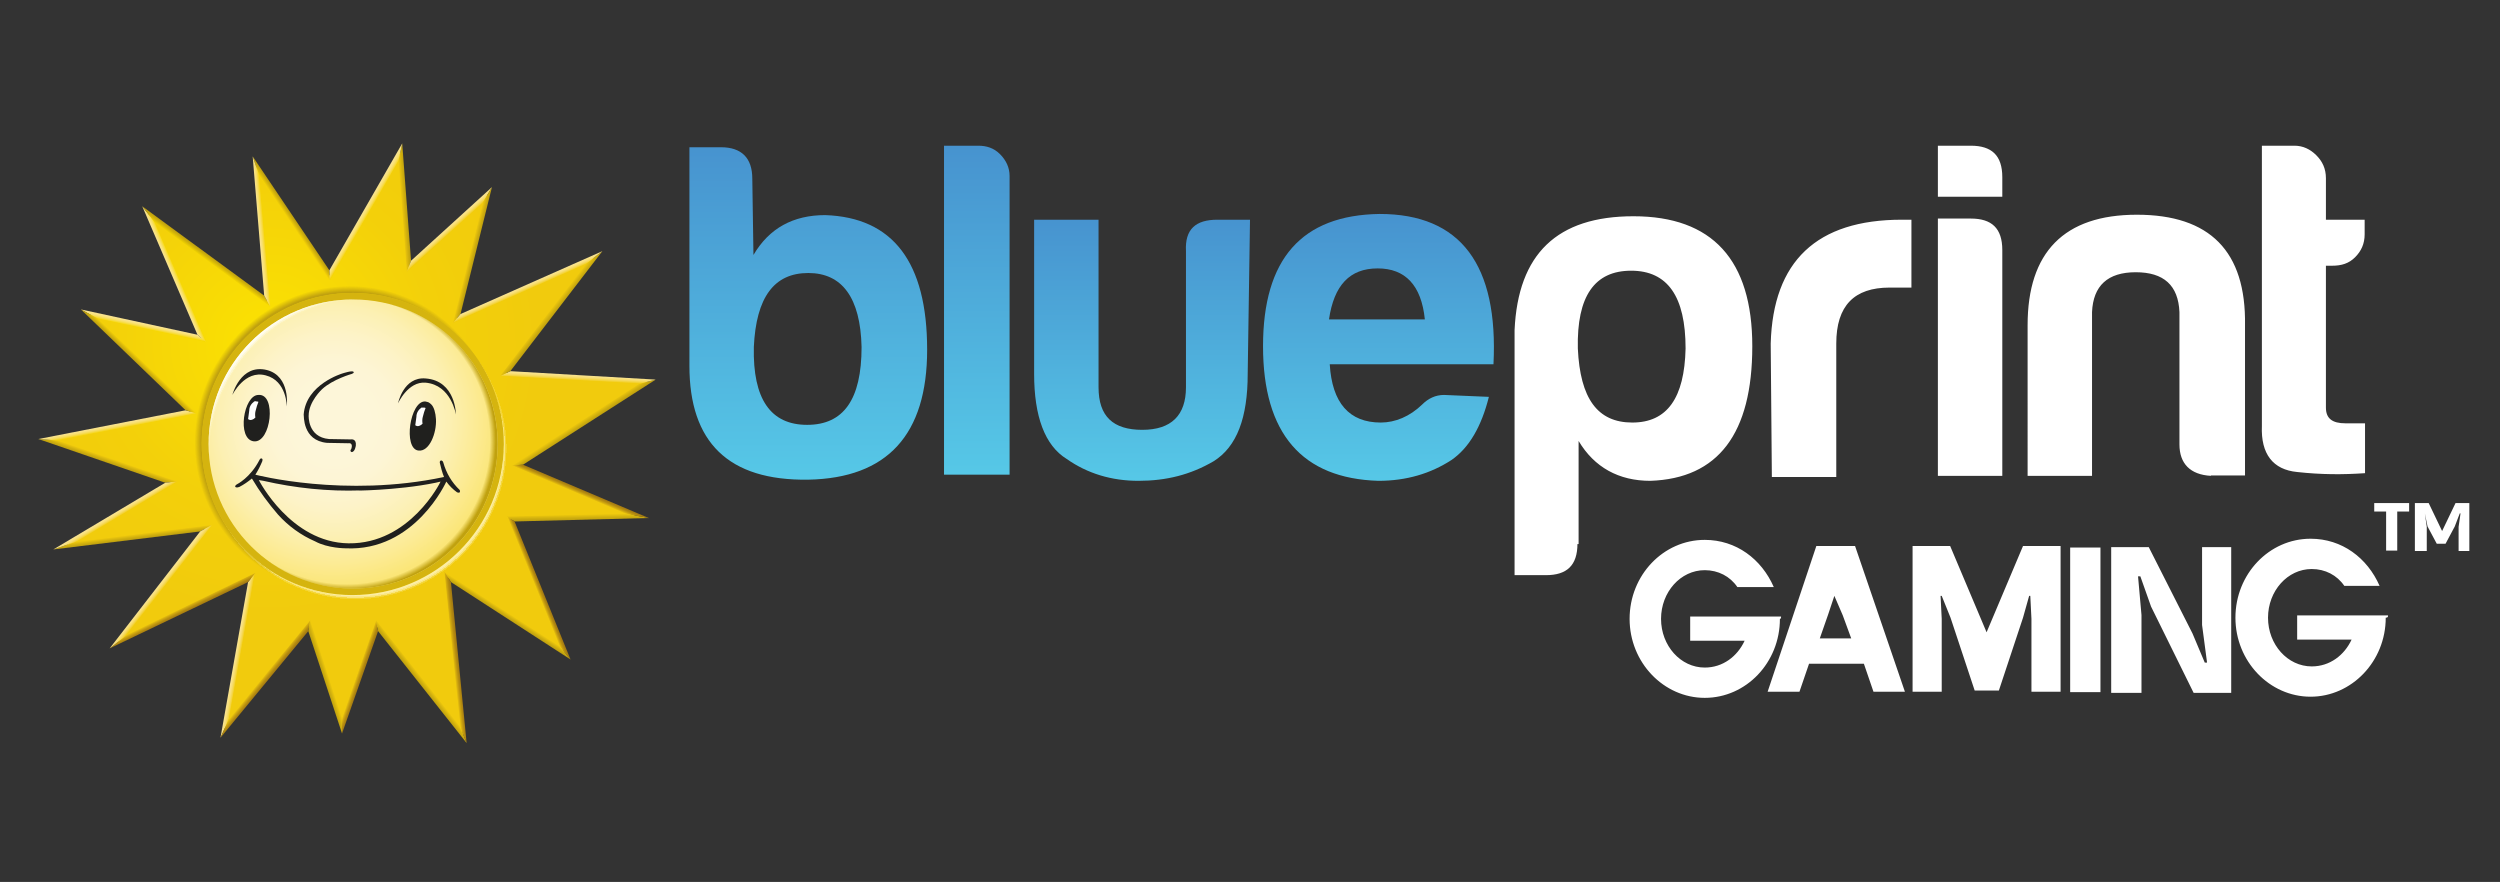
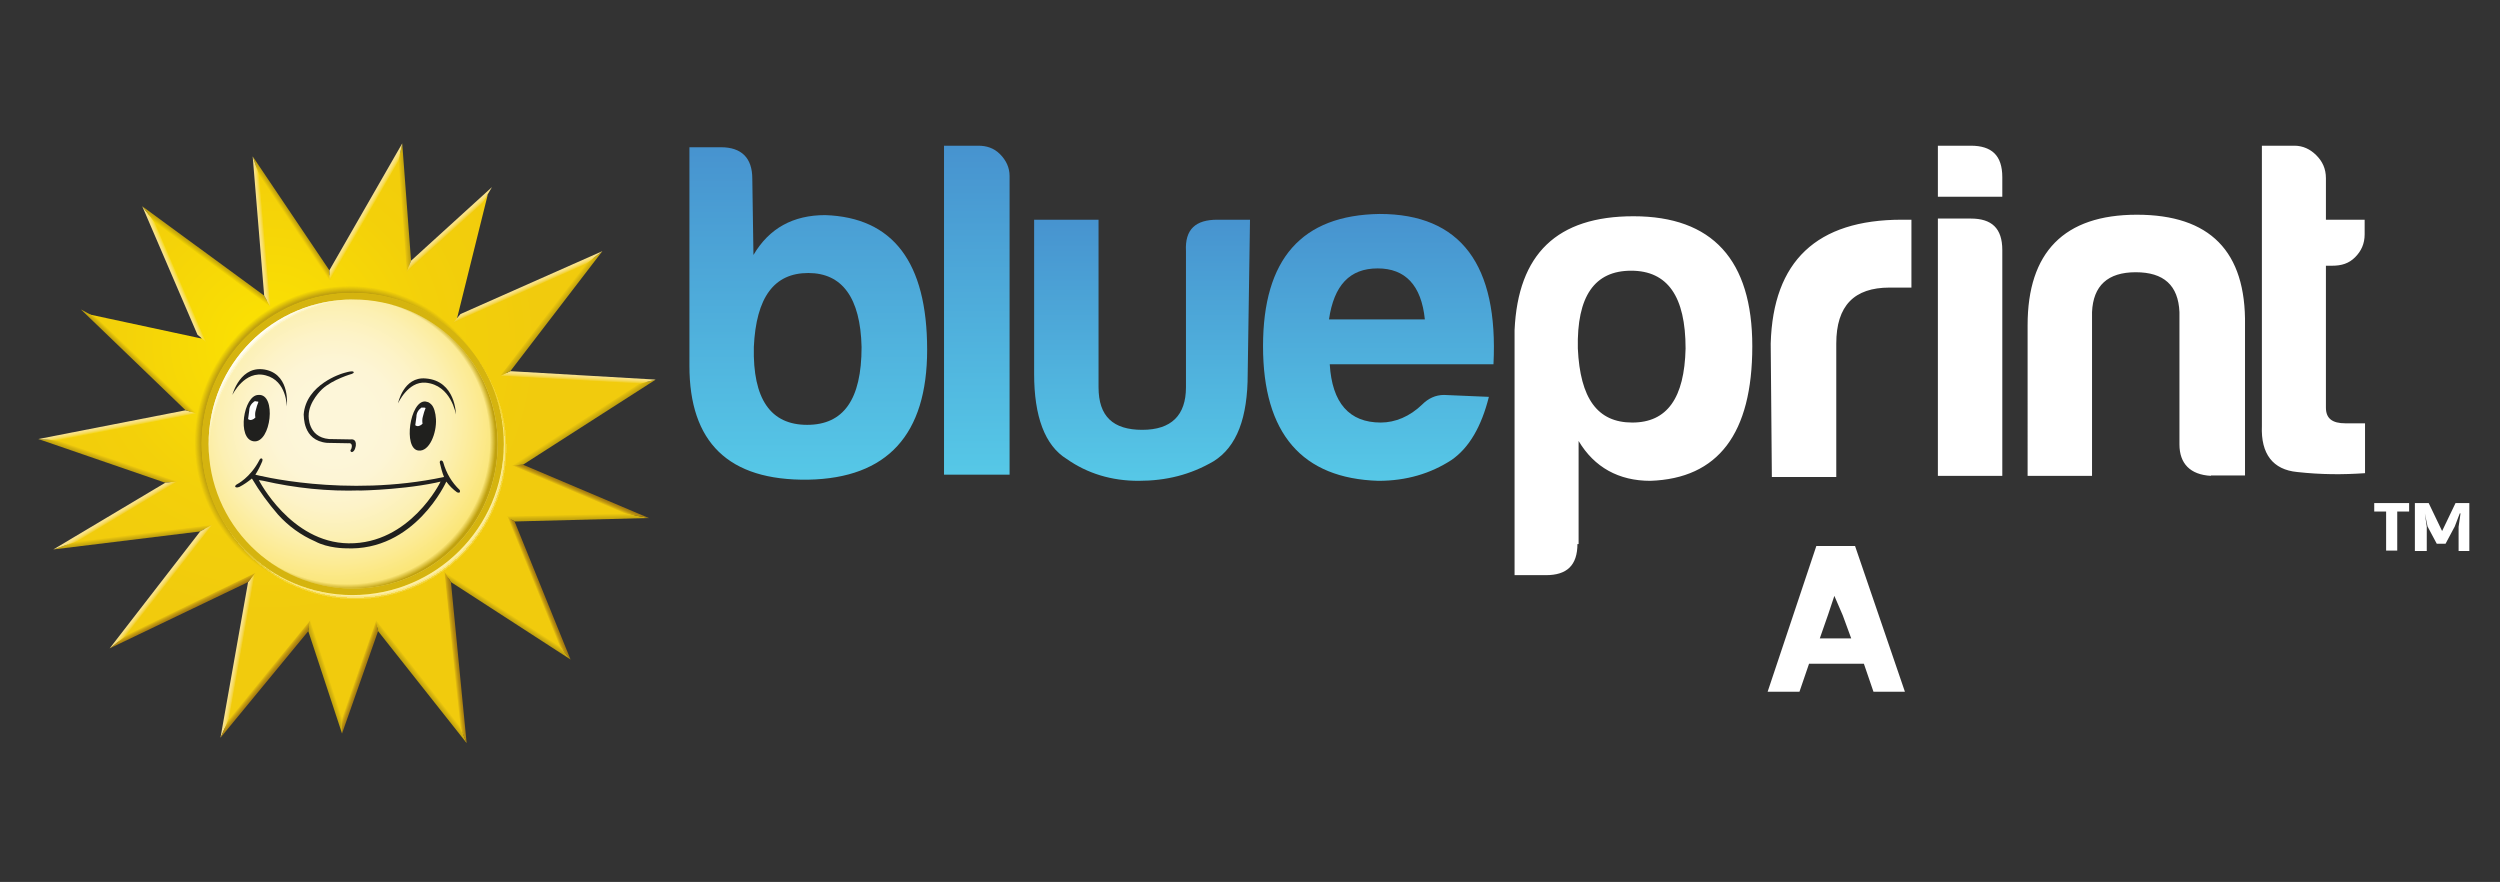
<svg xmlns="http://www.w3.org/2000/svg" version="1.1" id="blueprint_gaming" x="0px" y="0px" viewBox="0 0 652 230" style="enable-background:new 0 0 652 230;" xml:space="preserve">
  <rect x="0" y="0" width="652" height="230" fill="#333333" stroke="none" />
  <style type="text/css">
	.st0{fill:#FFFFFF;}
	.st1{fill:url(#SVGID_1_);}
	.st2{fill:url(#SVGID_2_);}
	.st3{fill:url(#SVGID_3_);}
	.st4{fill:url(#SVGID_4_);}
	.st5{fill:#D5B40F;}
	.st6{fill:url(#SVGID_5_);}
	.st7{fill:url(#SVGID_6_);}
	.st8{fill:url(#SVGID_7_);}
	.st9{fill:url(#SVGID_8_);}
	.st10{fill:url(#SVGID_9_);}
	.st11{fill:#20201E;}
	.st12{fill:url(#SVGID_10_);}
	.st13{fill:url(#SVGID_11_);}
	.st14{fill:url(#SVGID_12_);}
	.st15{fill:url(#SVGID_13_);}
	.st16{fill:url(#SVGID_14_);}
	.st17{fill:url(#SVGID_15_);}
	.st18{fill:url(#SVGID_16_);}
	.st19{fill:url(#SVGID_17_);}
	.st20{fill:url(#SVGID_18_);}
	.st21{fill:url(#SVGID_19_);}
	.st22{fill:url(#SVGID_20_);}
	.st23{fill:url(#SVGID_21_);}
	.st24{fill:url(#SVGID_22_);}
	.st25{fill:url(#SVGID_23_);}
	.st26{fill:url(#SVGID_24_);}
	.st27{fill:url(#SVGID_25_);}
	.st28{fill:url(#SVGID_26_);}
	.st29{fill:url(#SVGID_27_);}
	.st30{fill:url(#SVGID_28_);}
	.st31{fill:url(#SVGID_29_);}
	.st32{fill:url(#SVGID_30_);}
	.st33{fill:url(#SVGID_31_);}
	.st34{fill:url(#SVGID_32_);}
	.st35{fill:url(#SVGID_33_);}
	.st36{fill:url(#SVGID_34_);}
	.st37{fill:url(#SVGID_35_);}
	.st38{fill:url(#SVGID_36_);}
	.st39{fill:url(#SVGID_37_);}
	.st40{fill:url(#SVGID_38_);}
	.st41{fill:url(#SVGID_39_);}
	.st42{fill:url(#SVGID_40_);}
</style>
  <g>
    <path class="st0" d="M628.3,133.4h-3.1v10.2h-2.9v-10.2h-3.1v-2.2h9.1L628.3,133.4z M632.4,133.9L632.4,133.9l0.5,3.5v6.3h-3.1   v-12.5h3.6l3.5,7.3l3.5-7.3h3.6v12.5h-2.8v-6.3l0.5-3.5h-0.2l-1.3,3.4l-2.4,4.5h-2.3l-2.4-4.5L632.4,133.9z" />
    <g>
      <path class="st0" d="M471.8,173.1l-2.5,7.3H461l12.7-38h10.1l13,38h-8.2l-2.5-7.3H471.8z M476.8,160.2l-2.2,6.3h8.2l-2.2-6    l-2.2-5.1L476.8,160.2z" />
-       <path class="st0" d="M506.4,155.4h-0.3l0.3,6v19h-7.6v-38h9.8l9.5,22.5l9.5-22.5h9.8v38h-7.6v-19l-0.3-6h-0.3l-1.6,5.7l-6.3,19    H515l-6.3-19L506.4,155.4z M547.8,142.8v37.7h-7.9v-37.7H547.8z M571.8,165.2l3.2,7.6h0.6l-1.3-9.8v-20.3h7.6v38h-9.8l-11.1-22.5    l-2.8-7.9h-0.6l0.9,10.1v20.3h-7.9v-38h9.8L571.8,165.2z M464.5,160.8h-23.7v6.3H455c-1.9,4.1-5.7,7-10.4,7    c-6.3,0-11.4-5.7-11.4-12.7c0-7,5.1-12.7,11.4-12.7c3.5,0,6.6,1.6,8.5,4.4h9.5c-3.2-7.3-9.8-12.3-18-12.3    c-10.8,0-19.6,9.2-19.6,20.6s8.9,20.6,19.6,20.6c10.8,0,19.6-9.2,19.6-20.6C464.5,161.4,464.5,161.1,464.5,160.8z M622.8,160.5    h-23.7v6.3h14.2c-1.9,4.1-5.7,7-10.4,7c-6.3,0-11.4-5.7-11.4-12.7c0-7,5.1-12.7,11.4-12.7c3.5,0,6.6,1.6,8.5,4.4h9.2    c-3.2-7.3-9.8-12.3-18-12.3c-10.8,0-19.6,9.2-19.6,20.6s8.9,20.6,19.6,20.6s19.6-9.2,19.6-20.6    C622.8,161.1,622.8,160.8,622.8,160.5L622.8,160.5z" />
    </g>
    <path class="st0" d="M411.4,141.8c0,5.7-2.8,8.2-8.2,8.2H395V86.1c0.9-19.9,11.1-29.7,31-29.7c20.6,0,31,11.4,31,33.9   c0,22.8-8.9,34.5-26.6,35.1c-8.2,0-14.6-3.5-18.7-10.4v26.9H411.4z M439.6,90.9c0-13.6-4.7-20.3-14.2-20.3s-14.2,6.6-13.9,20.3   c0.6,13,5.1,19.3,14.2,19.3S439.3,103.8,439.6,90.9z M461.8,89.6c0.6-21.5,12-32.3,34.2-32.3h2.5V75h-5.7   c-9.2,0-13.9,4.7-13.9,14.6v34.8h-16.8L461.8,89.6z M514,38c5.4,0,8.2,2.5,8.2,8.2v5.1h-16.8V38H514z M514,57   c5.4,0,8.2,2.5,8.2,8.2v58.9h-16.8V57H514z M576.6,124.1c-5.4-0.3-8.2-3.2-8.2-8.2V81.4c-0.3-7-4.1-10.4-11.4-10.4   s-11.1,3.5-11.4,10.4v42.7h-16.8V84.8c0-19,9.5-28.8,28.5-28.8s28.5,9.5,28.2,28.8v39.2H576.6z M599.1,123.1   c-6.3-0.6-9.5-4.7-9.2-12V38h8.5c2.2,0,4.1,0.9,5.7,2.5s2.5,3.5,2.5,6v10.8h10.1v3.8c0,2.5-0.9,4.4-2.5,6c-1.6,1.6-3.5,2.2-6,2.2   h-1.6v37c0,2.8,1.6,4.1,5.1,4.1h5.1v13C611.1,123.8,605.4,123.8,599.1,123.1L599.1,123.1z" />
    <linearGradient id="SVGID_1_" gradientUnits="userSpaceOnUse" x1="210.785" y1="1498.528" x2="210.785" y2="1585.457" gradientTransform="matrix(1 0 0 1 0 -1460.43)">
      <stop offset="0" style="stop-color:#4793CF" />
      <stop offset="1" style="stop-color:#56C8E7" />
    </linearGradient>
    <path class="st1" d="M196.5,66.5c4.1-7,10.4-10.4,18.7-10.4c17.7,0.6,26.6,12.3,26.6,35.1c0,22.2-10.4,33.5-31,33.9   c-20.9,0.3-31-9.8-31-29.7v-57h8.2c5.4,0,8.2,2.8,8.2,8.2L196.5,66.5z M210.8,71.2c-8.9,0-13.6,6.3-14.2,19.3   c-0.3,13.6,4.4,20.3,13.9,20.3s14.2-6.6,14.2-20.3C224.4,77.6,219.6,71.2,210.8,71.2z" />
    <linearGradient id="SVGID_2_" gradientUnits="userSpaceOnUse" x1="254.776" y1="1498.528" x2="254.776" y2="1584.45" gradientTransform="matrix(1 0 0 1 0 -1460.43)">
      <stop offset="0" style="stop-color:#4793CF" />
      <stop offset="1" style="stop-color:#56C8E7" />
    </linearGradient>
    <path class="st2" d="M255.1,38c2.2,0,4.1,0.6,5.7,2.2s2.5,3.5,2.5,5.7v77.9h-17.1V38H255.1z" />
    <linearGradient id="SVGID_3_" gradientUnits="userSpaceOnUse" x1="297.818" y1="1517.53" x2="297.818" y2="1585.716" gradientTransform="matrix(1 0 0 1 0 -1460.43)">
      <stop offset="0" style="stop-color:#4793CF" />
      <stop offset="1" style="stop-color:#56C8E7" />
    </linearGradient>
    <path class="st3" d="M325.4,97.5c0,11.4-2.8,19-8.9,22.8c-6,3.5-12.3,5.1-19.6,5.1c-7,0-13.3-1.9-18.7-5.7   c-5.7-3.5-8.5-11.1-8.5-22.2V57.3h16.8V101c0,7.6,3.8,11.1,11.4,11.1s11.4-3.8,11.4-11.1V65.5c-0.3-5.7,2.5-8.2,8.2-8.2h8.5   L325.4,97.5z" />
    <linearGradient id="SVGID_4_" gradientUnits="userSpaceOnUse" x1="359.586" y1="1516.514" x2="359.586" y2="1585.957" gradientTransform="matrix(1 0 0 1 0 -1460.43)">
      <stop offset="0" style="stop-color:#4793CF" />
      <stop offset="1" style="stop-color:#56C8E7" />
    </linearGradient>
    <path class="st4" d="M388.3,103.5c-1.9,7.6-5.1,13.3-9.8,16.5c-5.4,3.5-11.7,5.4-19,5.4c-19.9-0.6-30.1-12.3-30.1-35.1   s10.1-34.2,30.4-34.5c21.2,0,31,13.3,29.7,39.2h-42.7c0.6,10.1,5.1,15.2,13.3,15.2c3.8,0,7.6-1.6,10.8-4.7c1.6-1.6,3.5-2.5,5.7-2.5   L388.3,103.5z M371.6,83.3c-0.9-8.9-5.1-13.3-12.3-13.3c-7.3,0-11.4,4.4-12.7,13.3H371.6z" />
  </g>
  <g>
    <circle class="st5" cx="92" cy="115.8" r="40.7" />
    <radialGradient id="SVGID_5_" cx="67.848" cy="376.847" r="82.043" gradientTransform="matrix(0.87 0 0 -0.87 11.18 417.71)" gradientUnits="userSpaceOnUse">
      <stop offset="0" style="stop-color:#FDF1AB" />
      <stop offset="0" style="stop-color:#FCE400" />
      <stop offset="0.12" style="stop-color:#FADF03" />
      <stop offset="0.6" style="stop-color:#F3D00A" />
      <stop offset="1" style="stop-color:#F1CB0D" />
      <stop offset="1" style="stop-color:#F1CB0D" />
    </radialGradient>
    <path class="st6" d="M134.9,121.3l34-21.8l-37-2.2l23.1-30.2l-35.8,15.9l8-32.2l-20.4,18.6l-2.3-29.7L86,71.9L66.8,43.4l2.9,35.2   l-31-22.7l13.9,32.4l-29.3-6.3l26.5,25.5l-37.2,7.3l32,11.1l-27.6,16.5l36.6-4.5l-22.8,29.5l34.7-16.6l-7.1,39.3l22-26.7l8.6,25.9   l9.2-26l22.5,28.4l-4.1-41.1l30.6,19.8l-14.1-34.9l32.8-0.8L134.9,121.3z M92,76.4c21.8,0,39.4,17.7,39.4,39.4v0.1   c-0.1,21.8-17.8,39.3-39.5,39.3s-39.3-17.8-39.3-39.5C52.7,94,70.3,76.4,92,76.4z" />
    <radialGradient id="SVGID_6_" cx="87.118" cy="122.056" r="42.992" gradientTransform="matrix(1 0 0 -1 0 232)" gradientUnits="userSpaceOnUse">
      <stop offset="0.21" style="stop-color:#FDF6D9" />
      <stop offset="0.37" style="stop-color:#FDF5D5" />
      <stop offset="0.53" style="stop-color:#FDF3C8" />
      <stop offset="0.7" style="stop-color:#FCF0B3" />
      <stop offset="0.86" style="stop-color:#FCEB95" />
      <stop offset="1" style="stop-color:#FBE678" />
    </radialGradient>
    <path class="st7" d="M92.1,78.1c20.8,0,37.7,16.9,37.7,37.7c0,20.8-16.9,37.7-37.7,37.7c-20.8,0-37.7-16.9-37.7-37.7   C54.4,95,71.2,78.1,92.1,78.1z" />
    <radialGradient id="SVGID_7_" cx="91.117" cy="347.935" r="44.652" gradientTransform="matrix(0.87 0 0 -0.87 11.18 417.71)" gradientUnits="userSpaceOnUse">
      <stop offset="0" style="stop-color:#C0A10F;stop-opacity:0" />
      <stop offset="0.96" style="stop-color:#C0A10F;stop-opacity:0" />
      <stop offset="1" style="stop-color:#C0A10F" />
    </radialGradient>
    <path class="st8" d="M92.1,78.1c20.8,0,37.7,16.9,37.7,37.7c0,20.8-16.9,37.7-37.7,37.7c-20.8,0-37.7-16.9-37.7-37.7   C54.4,95,71.2,78.1,92.1,78.1z" />
    <radialGradient id="SVGID_8_" cx="-301.794" cy="505.301" r="45.01" gradientTransform="matrix(-0.649 -0.579 -0.613 0.686 206.995 -404.624)" gradientUnits="userSpaceOnUse">
      <stop offset="0" style="stop-color:#FFFFFF;stop-opacity:0" />
      <stop offset="0.96" style="stop-color:#FCEC91;stop-opacity:0" />
      <stop offset="0.96" style="stop-color:#FCEFA0;stop-opacity:0.15" />
      <stop offset="0.96" style="stop-color:#FDF2B4;stop-opacity:0.35" />
      <stop offset="0.97" style="stop-color:#FEF5C6;stop-opacity:0.52" />
      <stop offset="0.97" style="stop-color:#FEF8D5;stop-opacity:0.67" />
      <stop offset="0.98" style="stop-color:#FEFAE1;stop-opacity:0.79" />
      <stop offset="0.98" style="stop-color:#FFFCEA;stop-opacity:0.88" />
      <stop offset="0.99" style="stop-color:#FFFDF1;stop-opacity:0.95" />
      <stop offset="0.99" style="stop-color:#FFFEF5;stop-opacity:0.99" />
      <stop offset="1" style="stop-color:#FFFEF6" />
    </radialGradient>
    <path class="st9" d="M92.1,78.1c20.8,0,37.7,16.9,37.7,37.7c0,20.8-16.9,37.7-37.7,37.7c-20.8,0-37.7-16.9-37.7-37.7   C54.4,95,71.2,78.1,92.1,78.1z" />
    <radialGradient id="SVGID_9_" cx="151.812" cy="492.61" r="46.829" gradientTransform="matrix(0.67 0.56 0.57 -0.69 -292.21 369.39)" gradientUnits="userSpaceOnUse">
      <stop offset="0.81" style="stop-color:#C0A10F" />
      <stop offset="0.92" style="stop-color:#C0A10F" />
      <stop offset="0.96" style="stop-color:#C0A10F;stop-opacity:0" />
    </radialGradient>
    <path class="st10" d="M134.9,121.3l34-21.8l-37-2.2l23.1-30.2l-35.8,15.9l8-32.2l-20.4,18.6l-2.3-29.7L86,71.9L66.8,43.4l2.9,35.2   l-31-22.7l13.9,32.4l-29.3-6.3l26.5,25.5l-37.2,7.3l32,11.1l-27.6,16.5l36.6-4.5l-22.8,29.5l34.7-16.6l-7.1,39.3l22-26.7l8.6,25.9   l9.2-26l22.5,28.4l-4.1-41.1l30.6,19.8l-14.1-34.9l32.8-0.8L134.9,121.3z M92,76.4c21.8,0,39.4,17.7,39.4,39.4v0.1   c-0.1,21.8-17.8,39.3-39.5,39.3s-39.3-17.8-39.3-39.5C52.7,94,70.3,76.4,92,76.4z" />
    <path class="st11" d="M119.9,127.8c-2.1-2-3.5-4.4-4.3-7.2c-0.2-0.6-0.6-0.5-0.6-0.5c-0.4,0.1-0.3,0.6-0.3,0.6   c0.3,1.2,0.6,2.5,1.1,3.7c-25.9,5.5-49.2-0.6-49.2-0.6c0.7-1.1,1.3-2.3,1.8-3.5c0.2-0.6-0.1-0.7-0.1-0.7c-0.4-0.2-0.6,0.3-0.6,0.3   c-2.4,4.7-5.9,6.4-5.9,6.4l0,0c0,0-0.7,0.4-0.4,0.7c0,0,0.2,0.3,1,0l0,0c1.2-0.6,2.3-1.4,3.3-2.2c2,3.4,4.3,6.5,6.8,9.4   c2.7,3,6,5.4,9.7,7c3.3,1.8,7.9,1.8,7.9,1.8c18.1,0.9,26.3-17.4,26.3-17.4c0.8,1.1,1.7,2,2.8,2.8   C120.3,128.8,119.9,127.8,119.9,127.8z M90.9,141.7c-15.1-0.2-23.4-16.5-23.4-16.5l1.2,0.2c8.3,1.9,16.9,2.8,25.4,2.5   c-3.3,0.1,9.4,0.1,19.5-2l1.3-0.3C114.9,125.7,106.9,141.9,90.9,141.7z" />
    <path class="st11" d="M85.3,115.5c0.3,0,5.5,0.1,5.5,0.1c1.5-0.2,0.8,1.5,0.8,1.5c-0.5,0.6,0.1,0.8,0.1,0.8c0.9,0,1.1-1.7,1.1-1.7   c0.2-1.9-1.3-1.6-1.3-1.6l-5.7-0.1c-5.6-0.5-5.3-6.1-5.3-6.1c0-3.7,3.5-6.9,3.5-6.9c2.8-2.6,7.8-4,7.8-4c0.7-0.3,0.4-0.5,0.4-0.5   c-0.2-0.5-2.9,0.4-2.9,0.4s-9.5,2.8-10.1,10.7C79.3,108.3,78.8,114.9,85.3,115.5" />
    <path class="st11" d="M60.6,103c0,0,3.2-6.6,8.7-5.1c5.5,1.4,5.5,8.1,5.5,8.1s1-7.9-5.2-9.5C62.7,94.8,60.6,103,60.6,103z" />
    <path class="st11" d="M111,98.7c7.9,0.6,7.9,9.4,7.9,9.4s-1.2-7.7-7.9-8.3c-4.6-0.4-7.2,5.4-7.2,5.4S105.2,98.2,111,98.7z" />
    <path class="st11" d="M67.3,103" />
    <path class="st11" d="M67.4,103L67.4,103z" />
    <path class="st11" d="M67.4,103L67.4,103z" />
    <path class="st11" d="M67.4,103c-3.9,0-5.7,11.6-1.2,12.1S72.2,102.6,67.4,103z" />
    <path class="st0" d="M66.3,104.7c-0.8,0.6-1.3,1.4-1.3,2.4c-0.1,0.7-0.2,1.5-0.3,2.2c0.3,0.2,0.6,0.3,0.9,0.2   c0.4-0.1,0.7-0.3,1-0.6c-0.1-0.6-0.1-1.3,0.1-1.9c0.2-0.8,0.4-1.5,0.7-2.2c-0.2-0.1-0.3-0.1-0.5-0.1   C66.7,104.6,66.5,104.6,66.3,104.7z" />
    <path class="st11" d="M113.7,109.3c-0.1-1.6-0.5-3.2-1.3-3.9c-0.2-0.2-0.5-0.4-0.7-0.5c-0.2-0.1-0.5-0.1-0.8-0.2   c-4-0.2-5.8,12.3-1.8,12.8C112,117.9,113.9,112.9,113.7,109.3z" />
    <path class="st0" d="M109.9,106.3c-0.8,0.6-1.3,1.4-1.3,2.4c-0.1,0.7-0.2,1.5-0.3,2.2c0.3,0.2,0.6,0.3,0.9,0.2   c0.4-0.1,0.7-0.3,1-0.6c-0.1-0.6-0.1-1.3,0.1-1.9c0.2-0.8,0.4-1.5,0.7-2.2c-0.2-0.1-0.3-0.1-0.5-0.1   C110.3,106.3,110.1,106.3,109.9,106.3z" />
    <radialGradient id="SVGID_10_" cx="93.735" cy="345.142" r="45.727" gradientTransform="matrix(0.87 0 0 -0.87 11.18 417.18)" gradientUnits="userSpaceOnUse">
      <stop offset="0.58" style="stop-color:#FCEC91;stop-opacity:0" />
      <stop offset="0.96" style="stop-color:#FCEEA6" />
      <stop offset="0.97" style="stop-color:#FCEEA6;stop-opacity:0.98" />
      <stop offset="0.97" style="stop-color:#FCEEA5;stop-opacity:0.93" />
      <stop offset="0.97" style="stop-color:#FCEEA3;stop-opacity:0.85" />
      <stop offset="0.98" style="stop-color:#FCEDA0;stop-opacity:0.74" />
      <stop offset="0.98" style="stop-color:#FCED9D;stop-opacity:0.59" />
      <stop offset="0.98" style="stop-color:#FCED9A;stop-opacity:0.41" />
      <stop offset="0.99" style="stop-color:#FCEC95;stop-opacity:0.19" />
      <stop offset="0.99" style="stop-color:#FCEC91;stop-opacity:0" />
    </radialGradient>
    <path class="st12" d="M134.9,121.3l34-21.8l-37-2.2l23.1-30.2l-35.8,15.9l8-32.2l-20.4,18.6l-2.3-29.7L86,71.9L66.8,43.4l2.9,35.2   l-31-22.7l13.9,32.4l-29.3-6.3l26.5,25.5l-37.2,7.3l32,11.1l-27.6,16.5l36.6-4.5l-22.8,29.5l34.7-16.6l-7.1,39.3l22-26.7l8.6,25.9   l9.2-26l22.5,28.4l-4.1-41.1l30.6,19.8l-14.1-34.9l32.8-0.8L134.9,121.3z M92,76.4c21.8,0,39.4,17.7,39.4,39.4v0.1   c-0.1,21.8-17.8,39.3-39.5,39.3s-39.3-17.8-39.3-39.5C52.7,94,70.3,76.4,92,76.4z" />
    <linearGradient id="SVGID_11_" gradientUnits="userSpaceOnUse" x1="37.582" y1="147.757" x2="37.279" y2="146.324" gradientTransform="matrix(1 0 0 -1 0 232)">
      <stop offset="7.000000e-02" style="stop-color:#F9E38E" />
      <stop offset="0.2" style="stop-color:#F9E389" />
      <stop offset="0.36" style="stop-color:#F9E179" />
      <stop offset="0.54" style="stop-color:#F8DF60" />
      <stop offset="0.73" style="stop-color:#F7DC3C" />
      <stop offset="0.93" style="stop-color:#F6D80F" />
      <stop offset="0.99" style="stop-color:#F6D700" />
    </linearGradient>
-     <polygon class="st13" points="25.5,83.1 53.8,89.2 53.8,89.2 51.5,87.3 21.1,80.7 25.5,83.1  " />
    <linearGradient id="SVGID_12_" gradientUnits="userSpaceOnUse" x1="106.269" y1="177.916" x2="104.712" y2="177.805" gradientTransform="matrix(1 0 0 -1 0 232)">
      <stop offset="8.000000e-02" style="stop-color:#C0A10F" />
      <stop offset="0.45" style="stop-color:#D1B00E" />
      <stop offset="0.98" style="stop-color:#F1CB0D" />
    </linearGradient>
    <polygon class="st14" points="103.9,42 106.1,70.9 107.2,68 107.2,68 104.9,37.4 103.9,42  " />
    <linearGradient id="SVGID_13_" gradientUnits="userSpaceOnUse" x1="76.537" y1="175.401" x2="75.373" y2="174.616" gradientTransform="matrix(1 0 0 -1 0 232)">
      <stop offset="8.000000e-02" style="stop-color:#C0A10F" />
      <stop offset="0.42" style="stop-color:#D1B10C" />
      <stop offset="0.98" style="stop-color:#F5D307" />
    </linearGradient>
    <polygon class="st15" points="86,73.2 86,73.2 85.9,70.5 85.9,70.5 65.9,40.8 65.9,40.8 67.7,46  " />
    <linearGradient id="SVGID_14_" gradientUnits="userSpaceOnUse" x1="116.672" y1="172.73" x2="117.698" y2="171.593" gradientTransform="matrix(1 0 0 -1 0 232)">
      <stop offset="7.000000e-02" style="stop-color:#F9E38E" />
      <stop offset="0.21" style="stop-color:#F9E289" />
      <stop offset="0.38" style="stop-color:#F8DF79" />
      <stop offset="0.57" style="stop-color:#F6DA60" />
      <stop offset="0.78" style="stop-color:#F4D43C" />
      <stop offset="0.99" style="stop-color:#F1CB0F" />
      <stop offset="1" style="stop-color:#F1CB0D" />
    </linearGradient>
    <polygon class="st16" points="106.1,70.9 125.9,52.9 128.3,48.8 107.2,68 106.1,70.9  " />
    <linearGradient id="SVGID_15_" gradientUnits="userSpaceOnUse" x1="44.719" y1="160.219" x2="46.131" y2="160.825" gradientTransform="matrix(1 0 0 -1 0 232)">
      <stop offset="7.000000e-02" style="stop-color:#F9E38E" />
      <stop offset="0.2" style="stop-color:#F9E389" />
      <stop offset="0.36" style="stop-color:#F9E279" />
      <stop offset="0.55" style="stop-color:#F8E060" />
      <stop offset="0.74" style="stop-color:#F8DD3C" />
      <stop offset="0.94" style="stop-color:#F7DA0F" />
      <stop offset="1" style="stop-color:#F7D900" />
    </linearGradient>
    <polygon class="st17" points="40.3,57.9 40.3,57.9 37.1,53.8 51.5,87.3 51.5,87.3 53.8,89.2  " />
    <linearGradient id="SVGID_16_" gradientUnits="userSpaceOnUse" x1="54.253" y1="165.743" x2="53.309" y2="164.441" gradientTransform="matrix(1 0 0 -1 0 232)">
      <stop offset="8.000000e-02" style="stop-color:#C0A10F" />
      <stop offset="0.41" style="stop-color:#D1B20A" />
      <stop offset="0.98" style="stop-color:#F7D900" />
    </linearGradient>
    <polygon class="st18" points="70.5,80 68.9,77.1 37.1,53.8 37.1,53.8 40.3,57.9  " />
    <linearGradient id="SVGID_17_" gradientUnits="userSpaceOnUse" x1="67.409" y1="171.498" x2="68.939" y2="171.636" gradientTransform="matrix(1 0 0 -1 0 232)">
      <stop offset="7.000000e-02" style="stop-color:#F9E38E" />
      <stop offset="0.2" style="stop-color:#F9E289" />
      <stop offset="0.37" style="stop-color:#F8E179" />
      <stop offset="0.56" style="stop-color:#F8DE60" />
      <stop offset="0.76" style="stop-color:#F7D93C" />
      <stop offset="0.97" style="stop-color:#F5D40F" />
      <stop offset="1" style="stop-color:#F5D307" />
    </linearGradient>
    <polygon class="st19" points="70.5,80 67.7,46 67.7,46 65.9,40.8 68.9,77.1 68.9,77.1 70.5,80  " />
    <linearGradient id="SVGID_18_" gradientUnits="userSpaceOnUse" x1="94.799" y1="177.103" x2="96.129" y2="176.331" gradientTransform="matrix(1 0 0 -1 0 232)">
      <stop offset="7.000000e-02" style="stop-color:#F9E38E" />
      <stop offset="0.2" style="stop-color:#F9E289" />
      <stop offset="0.37" style="stop-color:#F8E179" />
      <stop offset="0.56" style="stop-color:#F8DE60" />
      <stop offset="0.76" style="stop-color:#F7D93C" />
      <stop offset="0.97" style="stop-color:#F5D40F" />
      <stop offset="1" style="stop-color:#F5D307" />
    </linearGradient>
    <polygon class="st20" points="103.9,42 104.9,37.4 104.9,37.4 85.9,70.5 86,73.2  " />
    <linearGradient id="SVGID_19_" gradientUnits="userSpaceOnUse" x1="152.654" y1="121.108" x2="151.758" y2="122.485" gradientTransform="matrix(1 0 0 -1 0 232)">
      <stop offset="8.000000e-02" style="stop-color:#C0A10F" />
      <stop offset="0.45" style="stop-color:#D1B00E" />
      <stop offset="0.98" style="stop-color:#F1CB0D" />
    </linearGradient>
    <polygon class="st21" points="133.4,121.4 136.4,121.2 171,99 166.7,100.1  " />
    <linearGradient id="SVGID_20_" gradientUnits="userSpaceOnUse" x1="123.877" y1="165.278" x2="122.492" y2="165.623" gradientTransform="matrix(1 0 0 -1 0 232)">
      <stop offset="8.000000e-02" style="stop-color:#C0A10F" />
      <stop offset="0.45" style="stop-color:#D1B00E" />
      <stop offset="0.98" style="stop-color:#F1CB0D" />
    </linearGradient>
-     <polygon class="st22" points="125.9,52.9 118.1,84.3 118.1,84.3 120.1,81.9 128.3,48.8 128.3,48.8 125.9,52.9  " />
    <linearGradient id="SVGID_21_" gradientUnits="userSpaceOnUse" x1="150.773" y1="134.317" x2="150.69" y2="132.733" gradientTransform="matrix(1 0 0 -1 0 232)">
      <stop offset="7.000000e-02" style="stop-color:#F9E38E" />
      <stop offset="0.21" style="stop-color:#F9E289" />
      <stop offset="0.38" style="stop-color:#F8DF79" />
      <stop offset="0.57" style="stop-color:#F6DA60" />
      <stop offset="0.77" style="stop-color:#F4D43C" />
      <stop offset="0.98" style="stop-color:#F1CB0F" />
      <stop offset="0.99" style="stop-color:#F1CB0D" />
    </linearGradient>
    <polygon class="st23" points="166.7,100.1 166.7,100.1 171,99 171,99 133.1,96.8 133.1,96.8 130.5,98  " />
    <linearGradient id="SVGID_22_" gradientUnits="userSpaceOnUse" x1="150.742" y1="96.299" x2="150.714" y2="97.904" gradientTransform="matrix(1 0 0 -1 0 232)">
      <stop offset="8.000000e-02" style="stop-color:#C0A10F" />
      <stop offset="0.45" style="stop-color:#D1B00E" />
      <stop offset="0.98" style="stop-color:#F1CB0D" />
    </linearGradient>
    <polygon class="st24" points="169.2,135.1 162.8,133.9 162.8,133.9 132.2,134.7 134.2,136 134.2,136  " />
    <linearGradient id="SVGID_23_" gradientUnits="userSpaceOnUse" x1="151.618" y1="104.427" x2="151.046" y2="103.084" gradientTransform="matrix(1 0 0 -1 0 232)">
      <stop offset="0" style="stop-color:#A47A11" />
      <stop offset="0.19" style="stop-color:#AA8011" />
      <stop offset="0.44" style="stop-color:#B99010" />
      <stop offset="0.72" style="stop-color:#D3AB0F" />
      <stop offset="0.98" style="stop-color:#F1CB0D" />
    </linearGradient>
    <polygon class="st25" points="136.4,121.2 133.4,121.4 162.8,133.9 169.2,135.1  " />
    <linearGradient id="SVGID_24_" gradientUnits="userSpaceOnUse" x1="144.468" y1="149.751" x2="143.125" y2="150.798" gradientTransform="matrix(1 0 0 -1 0 232)">
      <stop offset="8.000000e-02" style="stop-color:#C0A10F" />
      <stop offset="0.45" style="stop-color:#D1B00E" />
      <stop offset="0.98" style="stop-color:#F1CB0D" />
    </linearGradient>
    <polygon class="st26" points="130.5,98 130.5,98 133.1,96.8 157.1,65.5 157.1,65.5 152.7,68.9  " />
    <linearGradient id="SVGID_25_" gradientUnits="userSpaceOnUse" x1="137.312" y1="157.774" x2="137.883" y2="156.479" gradientTransform="matrix(1 0 0 -1 0 232)">
      <stop offset="7.000000e-02" style="stop-color:#F9E38E" />
      <stop offset="0.21" style="stop-color:#F9E289" />
      <stop offset="0.38" style="stop-color:#F8DF79" />
      <stop offset="0.57" style="stop-color:#F6DA60" />
      <stop offset="0.78" style="stop-color:#F4D43C" />
      <stop offset="0.99" style="stop-color:#F1CB0F" />
      <stop offset="1" style="stop-color:#F1CB0D" />
    </linearGradient>
    <polygon class="st27" points="152.7,68.9 152.7,68.9 157.1,65.5 120.1,81.9 120.1,81.9 118.1,84.3  " />
    <linearGradient id="SVGID_26_" gradientUnits="userSpaceOnUse" x1="61.272" y1="61.229" x2="62.767" y2="60.967" gradientTransform="matrix(1 0 0 -1 0 232)">
      <stop offset="7.000000e-02" style="stop-color:#F9E38E" />
      <stop offset="0.21" style="stop-color:#F9E289" />
      <stop offset="0.38" style="stop-color:#F8DF79" />
      <stop offset="0.57" style="stop-color:#F6DA60" />
      <stop offset="0.77" style="stop-color:#F4D43C" />
      <stop offset="0.98" style="stop-color:#F1CB0F" />
      <stop offset="0.99" style="stop-color:#F1CB0D" />
    </linearGradient>
    <polygon class="st28" points="66.6,149.4 66.6,149.4 64.7,151.8 64.7,151.8 57.5,192.4 59.7,187.5  " />
    <linearGradient id="SVGID_27_" gradientUnits="userSpaceOnUse" x1="141.146" y1="78.931" x2="139.865" y2="78.414" gradientTransform="matrix(1 0 0 -1 0 232)">
      <stop offset="0" style="stop-color:#A47A11" />
      <stop offset="0.19" style="stop-color:#AA8011" />
      <stop offset="0.44" style="stop-color:#B99010" />
      <stop offset="0.72" style="stop-color:#D3AB0F" />
      <stop offset="0.98" style="stop-color:#F1CB0D" />
    </linearGradient>
    <polygon class="st29" points="132.2,134.7 145.9,168.5 145.9,168.5 148.8,172 148.8,172 134.2,136 132.2,134.7  " />
    <linearGradient id="SVGID_28_" gradientUnits="userSpaceOnUse" x1="69.836" y1="54.355" x2="68.54" y2="55.403" gradientTransform="matrix(1 0 0 -1 0 232)">
      <stop offset="0" style="stop-color:#A47A11" />
      <stop offset="0.19" style="stop-color:#AA8011" />
      <stop offset="0.44" style="stop-color:#B99010" />
      <stop offset="0.72" style="stop-color:#D3AB0F" />
      <stop offset="0.98" style="stop-color:#F1CB0D" />
    </linearGradient>
    <polygon class="st30" points="80.9,161.8 59.7,187.5 59.7,187.5 57.5,192.4 57.5,192.4 80.4,164.6 80.4,164.6 80.9,161.8  " />
    <linearGradient id="SVGID_29_" gradientUnits="userSpaceOnUse" x1="94.4" y1="55.216" x2="92.939" y2="55.719" gradientTransform="matrix(1 0 0 -1 0 232)">
      <stop offset="0" style="stop-color:#A47A11" />
      <stop offset="0.19" style="stop-color:#AA8011" />
      <stop offset="0.44" style="stop-color:#B99010" />
      <stop offset="0.72" style="stop-color:#D3AB0F" />
      <stop offset="0.98" style="stop-color:#F1CB0D" />
    </linearGradient>
    <polygon class="st31" points="89.2,187 89.2,187 89.2,191.3 98.6,164.6 98.6,164.6 98.1,161.8  " />
    <linearGradient id="SVGID_30_" gradientUnits="userSpaceOnUse" x1="84.321" y1="55.197" x2="85.754" y2="55.658" gradientTransform="matrix(1 0 0 -1 0 232)">
      <stop offset="8.000000e-02" style="stop-color:#C0A10F" />
      <stop offset="0.45" style="stop-color:#D1B00E" />
      <stop offset="0.98" style="stop-color:#F1CB0D" />
    </linearGradient>
    <polygon class="st32" points="80.9,161.8 80.4,164.6 89.2,191.3 89.2,191.3 89.2,187  " />
    <linearGradient id="SVGID_31_" gradientUnits="userSpaceOnUse" x1="109.312" y1="53.73" x2="110.552" y2="54.701" gradientTransform="matrix(1 0 0 -1 0 232)">
      <stop offset="8.000000e-02" style="stop-color:#C0A10F" />
      <stop offset="0.45" style="stop-color:#D1B00E" />
      <stop offset="0.98" style="stop-color:#F1CB0D" />
    </linearGradient>
    <polygon class="st33" points="98.1,161.8 98.1,161.8 98.6,164.6 121.7,193.8 121.7,193.8 119.9,189.3  " />
    <linearGradient id="SVGID_32_" gradientUnits="userSpaceOnUse" x1="131.965" y1="70.865" x2="132.736" y2="72.064" gradientTransform="matrix(1 0 0 -1 0 232)">
      <stop offset="8.000000e-02" style="stop-color:#C0A10F" />
      <stop offset="0.45" style="stop-color:#D1B00E" />
      <stop offset="0.98" style="stop-color:#F1CB0D" />
    </linearGradient>
    <polygon class="st34" points="115.9,149.1 115.9,149.1 117.6,151.8 117.6,151.8 148.8,172 145.9,168.5  " />
    <linearGradient id="SVGID_33_" gradientUnits="userSpaceOnUse" x1="119.626" y1="60.644" x2="118.034" y2="60.472" gradientTransform="matrix(1 0 0 -1 0 232)">
      <stop offset="0" style="stop-color:#A47A11" />
      <stop offset="0.19" style="stop-color:#AA8011" />
      <stop offset="0.44" style="stop-color:#B99010" />
      <stop offset="0.72" style="stop-color:#D3AB0F" />
      <stop offset="0.98" style="stop-color:#F1CB0D" />
    </linearGradient>
    <polygon class="st35" points="119.9,189.3 119.9,189.3 121.7,193.8 117.6,151.8 115.9,149.1  " />
    <linearGradient id="SVGID_34_" gradientUnits="userSpaceOnUse" x1="34.696" y1="91.222" x2="34.523" y2="92.6" gradientTransform="matrix(1 0 0 -1 0 232)">
      <stop offset="8.000000e-02" style="stop-color:#C0A10F" />
      <stop offset="0.45" style="stop-color:#D1B00E" />
      <stop offset="0.98" style="stop-color:#F1CB0D" />
    </linearGradient>
    <polygon class="st36" points="55.3,136.9 20.3,141.1 20.3,141.1 13.9,143.3 52.2,138.6 55.3,136.9  " />
    <linearGradient id="SVGID_35_" gradientUnits="userSpaceOnUse" x1="27.923" y1="111.275" x2="28.385" y2="112.618" gradientTransform="matrix(1 0 0 -1 0 232)">
      <stop offset="8.000000e-02" style="stop-color:#C0A10F" />
      <stop offset="0.45" style="stop-color:#D1B00E" />
      <stop offset="0.98" style="stop-color:#F1CB0D" />
    </linearGradient>
    <polygon class="st37" points="46.3,125.6 15.3,114.9 15.3,114.9 10,114.5 43.1,125.9 46.3,125.6  " />
    <linearGradient id="SVGID_36_" gradientUnits="userSpaceOnUse" x1="30.494" y1="121.546" x2="30.762" y2="120.141" gradientTransform="matrix(1 0 0 -1 0 232)">
      <stop offset="7.000000e-02" style="stop-color:#F9E38E" />
      <stop offset="0.2" style="stop-color:#F9E289" />
      <stop offset="0.37" style="stop-color:#F8E079" />
      <stop offset="0.56" style="stop-color:#F7DD60" />
      <stop offset="0.76" style="stop-color:#F6D93C" />
      <stop offset="0.97" style="stop-color:#F4D30F" />
      <stop offset="0.99" style="stop-color:#F4D209" />
    </linearGradient>
    <polygon class="st38" points="51.3,107.8 48.4,107 48.4,107 10,114.5 10,114.5 15.3,114.9  " />
    <linearGradient id="SVGID_37_" gradientUnits="userSpaceOnUse" x1="47.962" y1="71.995" x2="47.245" y2="73.456" gradientTransform="matrix(1 0 0 -1 0 232)">
      <stop offset="0" style="stop-color:#A47A11" />
      <stop offset="0.19" style="stop-color:#AA8011" />
      <stop offset="0.44" style="stop-color:#B99010" />
      <stop offset="0.72" style="stop-color:#D3AB0F" />
      <stop offset="0.98" style="stop-color:#F1CB0D" />
    </linearGradient>
    <polygon class="st39" points="33.3,165.4 28.6,169.1 64.7,151.8 66.6,149.4  " />
    <linearGradient id="SVGID_38_" gradientUnits="userSpaceOnUse" x1="29.743" y1="98.18" x2="30.507" y2="96.905" gradientTransform="matrix(1 0 0 -1 0 232)">
      <stop offset="7.000000e-02" style="stop-color:#F9E38E" />
      <stop offset="0.21" style="stop-color:#F9E289" />
      <stop offset="0.38" style="stop-color:#F8DF79" />
      <stop offset="0.57" style="stop-color:#F6DA60" />
      <stop offset="0.77" style="stop-color:#F4D43C" />
      <stop offset="0.98" style="stop-color:#F1CB0F" />
      <stop offset="0.99" style="stop-color:#F1CB0D" />
    </linearGradient>
    <polygon class="st40" points="46.3,125.6 43.1,125.9 43.1,125.9 13.9,143.3 13.9,143.3 20.3,141.1  " />
    <linearGradient id="SVGID_39_" gradientUnits="userSpaceOnUse" x1="41.338" y1="79.493" x2="42.557" y2="78.535" gradientTransform="matrix(1 0 0 -1 0 232)">
      <stop offset="7.000000e-02" style="stop-color:#F9E38E" />
      <stop offset="0.21" style="stop-color:#F9E289" />
      <stop offset="0.38" style="stop-color:#F8DF79" />
      <stop offset="0.57" style="stop-color:#F6DA60" />
      <stop offset="0.77" style="stop-color:#F4D43C" />
      <stop offset="0.98" style="stop-color:#F1CB0F" />
      <stop offset="0.99" style="stop-color:#F1CB0D" />
    </linearGradient>
    <polygon class="st41" points="33.3,165.4 55.3,136.9 52.2,138.6 52.2,138.6 28.6,169.1 28.6,169.1 33.3,165.4  " />
    <linearGradient id="SVGID_40_" gradientUnits="userSpaceOnUse" x1="35.662" y1="137.195" x2="36.688" y2="138.256" gradientTransform="matrix(1 0 0 -1 0 232)">
      <stop offset="8.000000e-02" style="stop-color:#C0A10F" />
      <stop offset="0.42" style="stop-color:#D1B10C" />
      <stop offset="0.98" style="stop-color:#F5D307" />
    </linearGradient>
    <polygon class="st42" points="51.3,107.8 25.5,83.1 21.1,80.7 21.1,80.7 48.4,107 51.3,107.8  " />
  </g>
</svg>